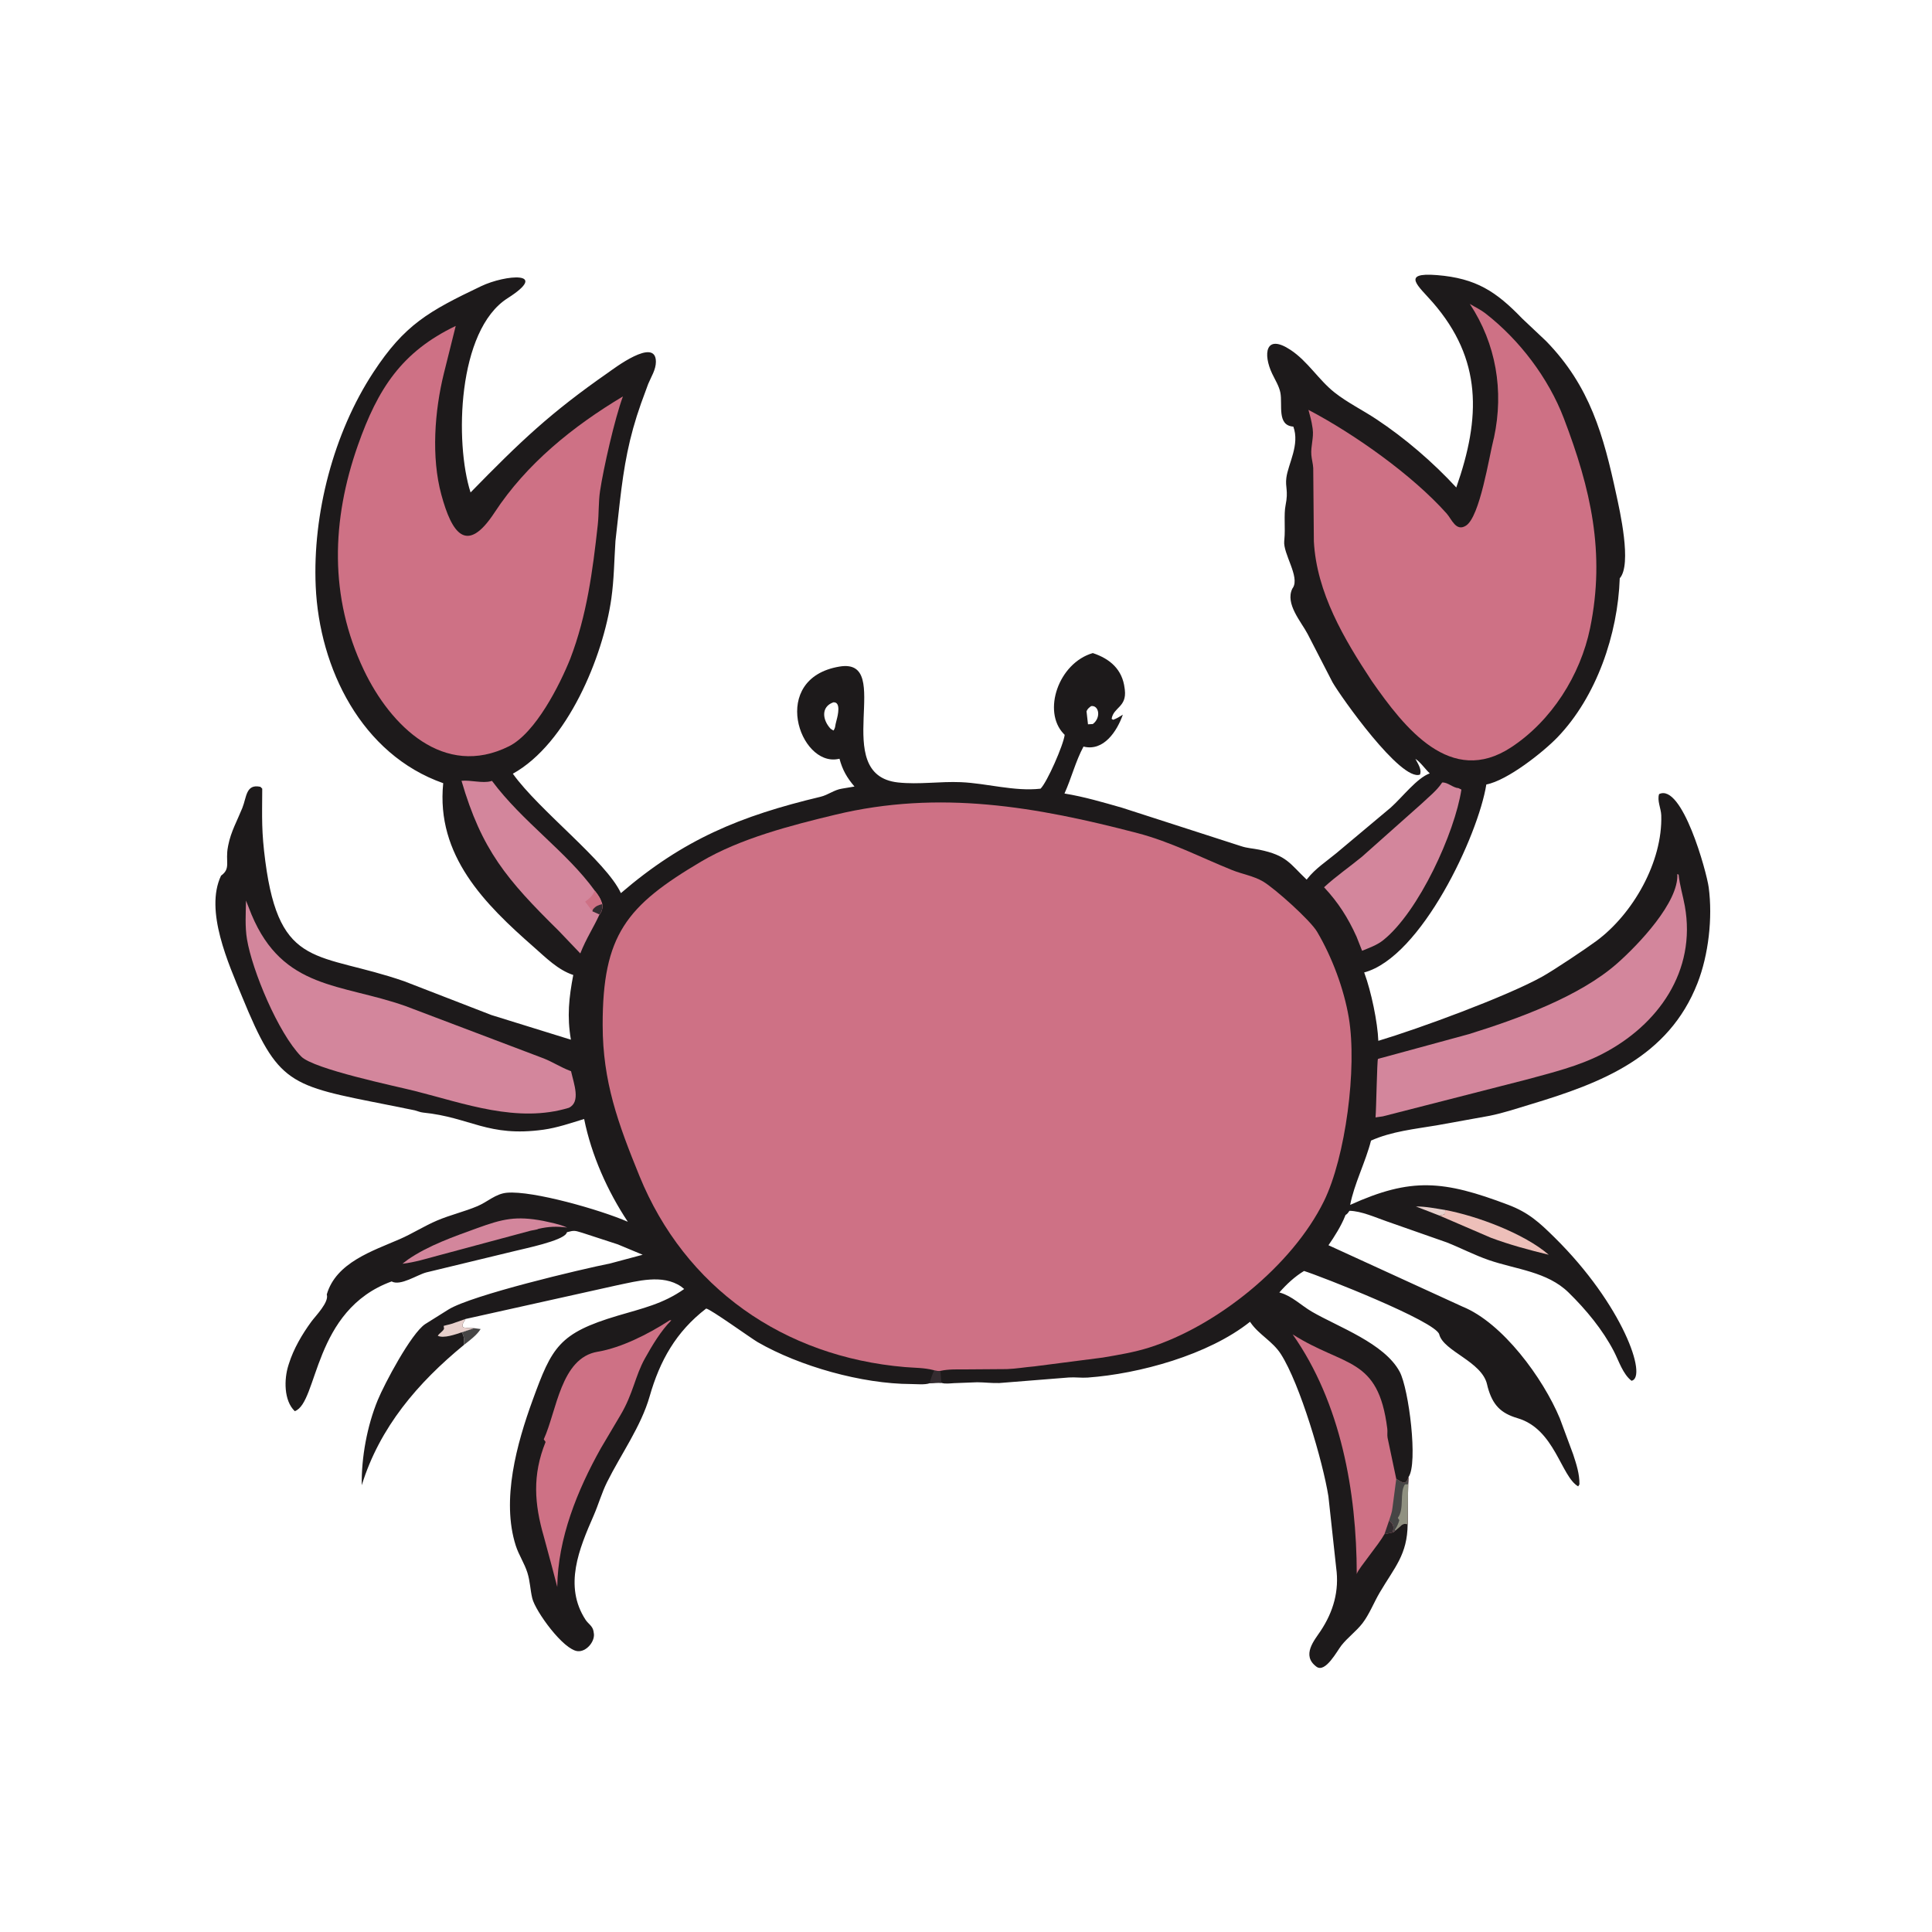
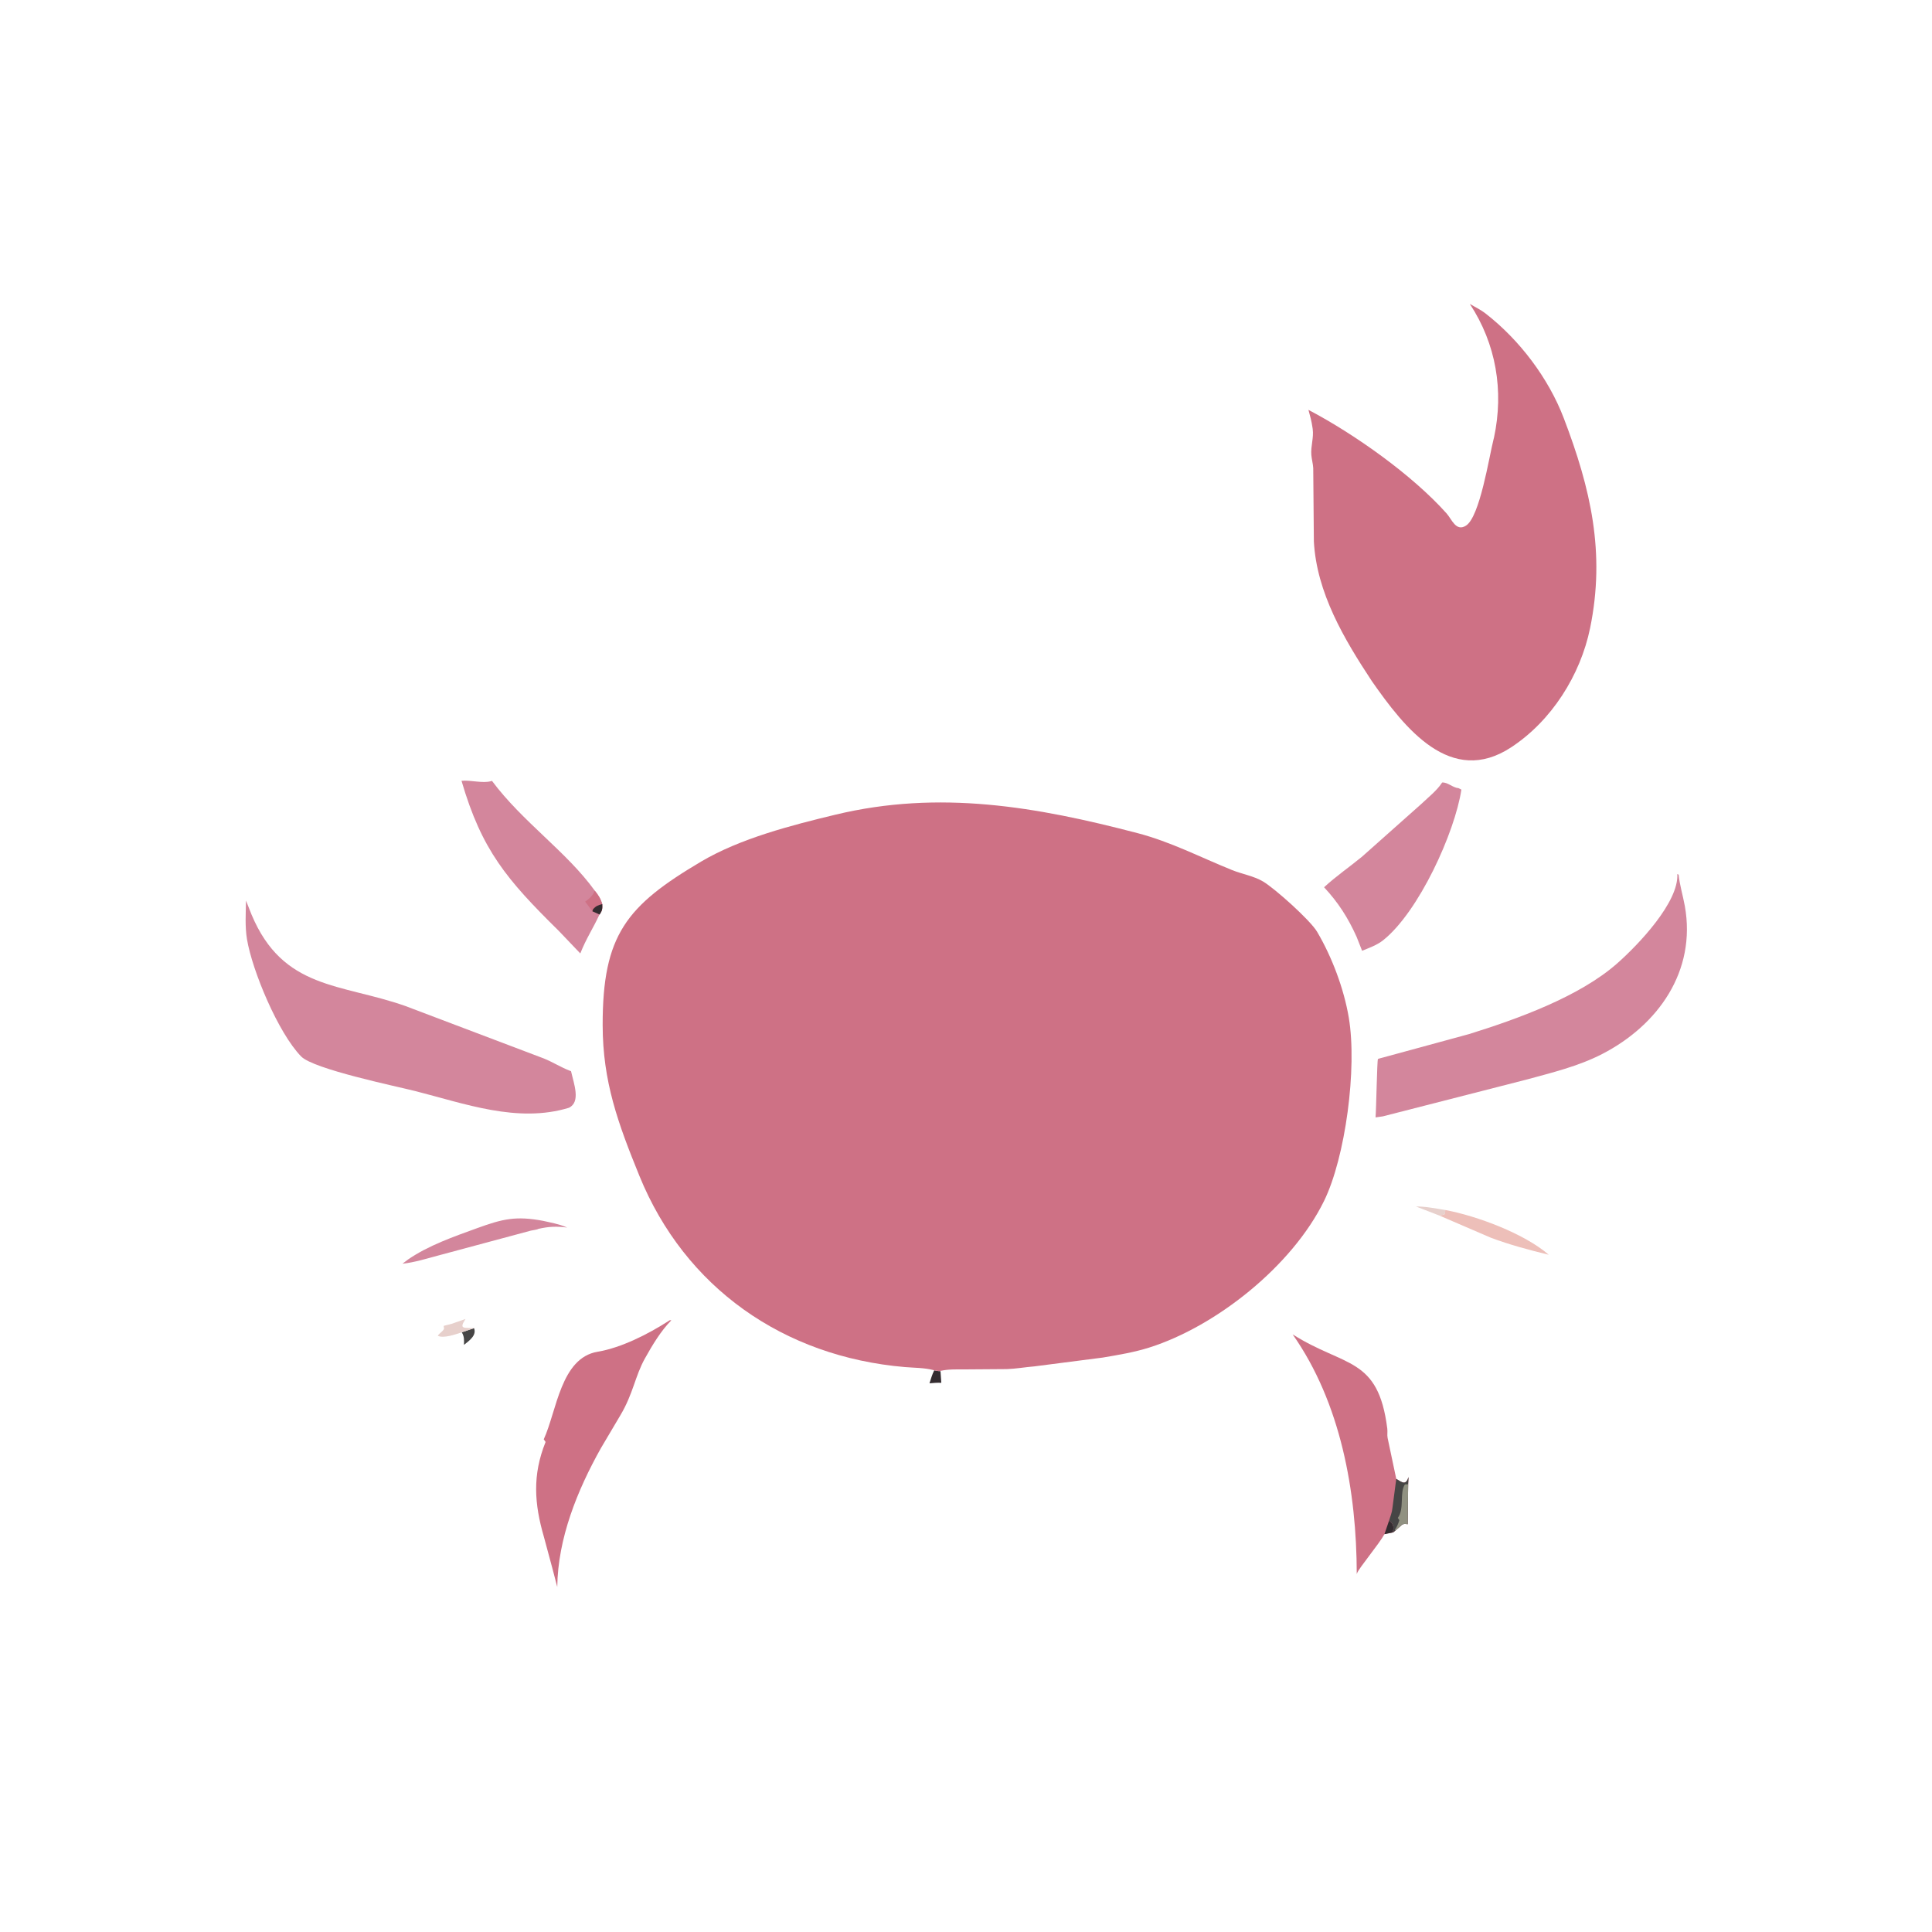
<svg xmlns="http://www.w3.org/2000/svg" version="1.1" style="display: block;" viewBox="0 0 2048 2048" width="640" height="640">
-   <path transform="translate(0,0)" fill="rgb(70,69,69)" d="M 502.489 1407.9 L 509.5 1408.84 C 505.472 1415.35 497.853 1420.89 491.834 1425.63 C 491.937 1420.26 492.272 1416.95 489.51 1412.3 L 502.489 1407.9 z" />
-   <path transform="translate(0,0)" fill="rgb(29,26,27)" d="M 654.865 1319.08 L 617.229 1306.81 C 609.208 1304.47 609.103 1304.03 601.079 1306.15 L 600.441 1307.42 C 595.904 1315.47 555.771 1323.58 546 1326.06 L 451.935 1348.8 C 442.124 1351.36 424.504 1363.52 415.135 1358.38 C 331.456 1388.8 337.42 1486.81 312.5 1495.91 C 300.732 1484.73 301.077 1462 305.657 1447.5 L 306.136 1445.95 C 311.202 1429.78 320.159 1414.5 330.123 1400.89 C 334.459 1394.97 349.102 1380.27 346.395 1372.19 C 356.175 1338.32 395.004 1326.06 423.815 1313.5 C 437.382 1307.59 449.883 1299.49 463.493 1293.73 C 477.442 1287.82 492.288 1284.42 506.215 1278.53 C 516.791 1274.05 525.406 1265.42 537.277 1264.36 C 564.855 1261.88 637.043 1282.69 665.511 1295.13 C 643.954 1262.63 626.957 1224.56 619.214 1186.17 C 605.174 1190.47 590.564 1195.52 576 1197.53 C 517.071 1205.65 498.866 1184.44 448.481 1179.37 C 445.272 1179.05 442.582 1177.72 439.5 1176.96 L 411 1171.22 C 306.327 1150.44 294.988 1150.11 256.561 1056.37 C 242.356 1021.71 216.673 965.475 234.309 928.247 C 245.072 920.52 238.526 913.415 241.672 897.5 L 241.998 895.781 C 244.763 881.637 251.557 869.69 256.875 856.5 C 261.504 845.02 260.589 830.676 276.038 834.06 L 277.984 836 C 277.831 867.549 277.065 881.123 281.256 913.062 C 296.409 1028.53 337.579 1008.73 428.505 1040.18 L 521 1076.01 L 605.187 1102.13 C 600.932 1077.38 603.126 1057.44 607.677 1033.53 C 591.344 1028.13 578.609 1015.1 565.878 1003.94 C 514.107 958.536 462.09 907.097 469.821 830.207 C 383.273 799.809 338.477 708.463 334.661 621.5 C 331.289 544.664 353.562 459.021 395.716 394.763 C 428.94 344.119 454.152 330.035 510.03 303.362 C 535.813 291.055 583.546 287.163 538 316.178 C 484.742 350.106 481.927 469.413 498.816 522.016 C 552.222 467.368 583.286 437.754 644.859 394.844 C 649.925 391.314 695.221 356.661 695.28 383.422 C 695.299 391.818 690.275 399.382 687.132 406.942 L 679.564 427.553 C 666.519 464.383 661.48 493.792 657.003 532.416 L 652.415 573.38 C 651.066 594.014 650.953 613.943 648.034 634.567 C 639.303 696.252 601.452 788.019 543.643 820.18 C 571.678 859.354 642.516 912.886 658.168 946.739 C 724.58 889.674 784.844 864.896 869.776 844.621 C 877.849 842.694 884.188 837.26 892.5 835.989 L 905.779 833.763 C 897.833 824.422 893.089 816.285 889.896 804.304 L 888.355 804.61 C 847.32 812.565 815.274 719.114 889.845 706.605 C 949.357 696.622 877.958 821.401 951.957 829.436 C 974.131 831.844 996.483 828.176 1018.58 829.134 C 1046.38 830.34 1075.21 839.171 1103.03 836.034 C 1110 829.182 1127.31 789.722 1128.61 778.959 L 1127.58 777.914 C 1104.68 754.151 1121.98 702.858 1158.41 692.289 C 1176.97 698.429 1189.74 709.863 1192.13 729.5 L 1192.36 731.182 C 1194.55 749.719 1180.35 749.59 1178.37 762 L 1180 763.015 C 1183.79 761.64 1186.87 759.758 1190.26 757.589 C 1184.06 775.163 1169.93 796.786 1148.55 791.394 C 1140.15 806.984 1135.76 824.913 1128.39 841.155 C 1149.45 844.621 1169 850.417 1189.47 856.254 L 1315.67 896.982 C 1322.04 899.126 1328.36 899.368 1334.86 900.708 C 1364.3 906.777 1367.13 915.422 1385.13 932.455 L 1385.93 931.411 C 1394.4 920.649 1406.09 913.1 1416.55 904.43 L 1474.19 856.122 C 1486.76 844.885 1501.99 824.715 1515.6 819.821 C 1511.03 815.606 1505.41 807.476 1500.38 804.436 C 1502.72 808.903 1506.85 814.866 1505.58 820.083 L 1505.22 821.104 C 1485.05 828.773 1421.1 738.252 1412.55 723.281 L 1386.22 672.194 C 1379.29 658.948 1362.11 640.097 1369.91 624 L 1370.58 623.003 C 1377.97 611.199 1359.99 586.995 1361.33 573.5 L 1361.47 572.008 C 1362.68 559.825 1360.75 545.549 1362.78 535.479 C 1365.93 519.868 1362.24 516.831 1363.6 506.412 C 1365.55 491.541 1378.03 471.381 1370.99 452.216 C 1353.36 451.03 1359.7 429.154 1357.26 416.295 C 1355.95 409.398 1351.54 402.411 1348.54 396.106 C 1338.8 375.646 1341.04 353.073 1368.03 370.918 C 1386.36 383.044 1397.78 402.706 1414.7 416.067 C 1428.22 426.744 1444.43 434.707 1458.83 444.246 C 1489.45 464.52 1518.84 489.838 1543.72 516.754 C 1569.81 442.564 1571.19 380.912 1518.81 320.607 C 1503.92 303.464 1484.26 288.467 1523.3 291.623 C 1564.87 294.984 1586.06 309.093 1613.62 337.686 L 1638.96 361.599 C 1685.62 409.473 1699.84 461.685 1713.35 524.32 C 1716.83 540.408 1730.16 598.29 1717 613 C 1714.96 672.331 1692.43 738.515 1650.96 781.607 C 1636.08 797.059 1598.06 827.29 1575.57 831.584 C 1566.96 885.457 1506.68 1014.68 1446.06 1030.84 L 1446.38 1031.67 C 1453.48 1050.79 1460.35 1083.57 1461.08 1103.32 C 1503.76 1090.57 1596.42 1056.55 1634.51 1035.46 C 1646.99 1028.55 1680.91 1005.84 1692.2 997.5 C 1730.93 968.901 1762.56 913.66 1761 864.219 C 1760.78 857.106 1756.42 848.596 1758.71 841.773 C 1783.14 829.968 1809.05 923.913 1811.3 940.717 C 1815.6 973.009 1811.1 1012.3 1799.41 1042.19 C 1768.58 1121.02 1697.12 1148.12 1622.79 1170.56 C 1608.28 1174.94 1593.74 1179.84 1578.86 1182.82 L 1523 1192.91 C 1499.55 1196.86 1475.27 1199.28 1453.33 1209.08 C 1447.66 1231.52 1435.32 1255.41 1431.24 1277.23 C 1496.02 1247.88 1530.18 1251.22 1598.67 1277.11 C 1620.29 1285.28 1631.8 1295.88 1647.9 1311.77 C 1720.32 1383.24 1746.76 1459.99 1729.5 1463.7 C 1720.29 1456.63 1716.07 1442.68 1710.83 1432.55 C 1698.88 1409.46 1681.22 1388.21 1662.78 1370.15 C 1640.05 1347.87 1606.99 1345.68 1578.12 1335.7 C 1562.97 1330.46 1548.51 1322.88 1533.58 1316.98 L 1469.94 1294.66 C 1458.1 1290.57 1443.15 1283.73 1430.48 1283.5 C 1428.99 1285.65 1428.51 1286.58 1426.27 1288.01 L 1425.9 1288.99 C 1421.75 1299.45 1414.68 1310.7 1408.23 1320 L 1550.5 1385.15 C 1592.82 1402.38 1635.64 1460.76 1653.47 1503.49 L 1667.6 1541.61 C 1671.03 1552.11 1674.43 1562.34 1674.28 1573.5 L 1672.92 1575.63 C 1654.63 1565.03 1648.24 1514.96 1608.75 1503.36 C 1590.44 1497.99 1582.21 1488.97 1577.07 1470.5 L 1576.35 1467.49 C 1570.72 1443.06 1530.28 1432.54 1525.65 1414.5 C 1522.1 1400.64 1399.8 1352.72 1382.33 1347.28 C 1372.5 1353.2 1363.69 1361.45 1356.15 1370.08 L 1357.38 1370.42 C 1369.77 1374 1379.58 1384.01 1390.65 1390.44 C 1418.64 1406.72 1467.57 1423.89 1483.73 1454.13 C 1493.46 1472.36 1503.3 1551.32 1493.13 1565.68 L 1492.7 1573.4 L 1492.17 1615.69 C 1491.86 1648.12 1478.36 1661.3 1462.46 1688.34 C 1456.42 1698.61 1451.49 1711.35 1444.3 1720.69 C 1437.78 1729.16 1428.69 1735.72 1421.98 1744.19 C 1417.47 1749.89 1404.99 1773.82 1395.5 1766.78 C 1379.23 1754.72 1393.39 1738.69 1399.93 1728.83 C 1413.45 1708.43 1419.81 1686.33 1416.4 1661.89 L 1408.17 1586.2 C 1402.32 1549.37 1378.08 1467.17 1357.81 1435.45 C 1349.06 1421.75 1334.63 1414.95 1325.8 1402.19 L 1325.09 1401.13 C 1281.04 1436.3 1207.42 1456.38 1153 1460.28 C 1146.42 1460.76 1139.67 1459.72 1133 1460.2 L 1059.33 1466.07 C 1051.48 1466.34 1043.68 1465.28 1035.83 1465.26 L 1011.5 1466.19 C 1007.12 1466.41 1002.03 1467.19 997.823 1465.88 C 993.598 1465.6 989.505 1466 985.302 1466.36 C 980.204 1468.13 971.353 1467.15 965.812 1467.14 C 913.643 1467 847.615 1448.35 803.114 1422.69 C 796.516 1418.89 752.321 1387.06 748.524 1387.14 C 716.5 1411.78 699.401 1442.55 688.663 1480.15 C 679.537 1512.1 658.224 1541.53 643.5 1571.11 C 637.854 1582.46 634.364 1594.96 629.289 1606.58 C 614.071 1641.43 597.243 1681.05 620.731 1717.05 C 623.529 1721.34 628.031 1723.43 629.107 1728.97 L 629.611 1732.29 C 630.181 1740.79 621.362 1750.98 612.562 1750.33 C 597.264 1749.2 567.514 1707.86 564.226 1694.27 C 562.014 1685.12 561.974 1676.27 559.03 1667 C 555.87 1657.05 549.884 1648.26 546.754 1638.5 C 531.233 1590.08 547.843 1530.2 564.64 1484.13 C 585.128 1427.94 592.507 1413.23 654.883 1394.66 C 680.822 1386.94 702.657 1382.3 725.268 1366.41 L 722.033 1363.8 C 702.145 1350.31 675.721 1358.05 654.106 1362.44 L 493.46 1398.18 C 486.485 1409.12 491.214 1407.28 502.489 1407.9 L 489.51 1412.3 C 492.272 1416.95 491.937 1420.26 491.834 1425.63 C 442.913 1465.78 402.473 1512.93 383.465 1574.43 C 383.001 1544.98 389.17 1511.49 400.393 1484.23 C 407.513 1466.93 435.69 1413.71 450.646 1403.64 L 475.545 1388.04 C 500.428 1372.79 615.785 1345.5 646.901 1339.28 C 646.899 1329.54 648.544 1326.27 654.865 1319.08 z M 654.865 1319.08 C 648.544 1326.27 646.899 1329.54 646.901 1339.28 L 681.268 1330.09 L 654.865 1319.08 z M 883.346 744.5 C 870.019 749.297 871.811 763.269 880.5 772.539 L 883.5 774.402 C 885.22 772.187 885.309 770.269 885.766 767.609 L 886.83 763.278 C 888.16 758.432 891.694 743.805 883.346 744.5 z M 1156.65 748.5 C 1154.43 750.195 1152.82 751.293 1151.76 754 L 1153.32 767.798 L 1158.44 767.5 C 1167.44 760.814 1164.97 747.298 1156.65 748.5 z" />
+   <path transform="translate(0,0)" fill="rgb(70,69,69)" d="M 502.489 1407.9 C 505.472 1415.35 497.853 1420.89 491.834 1425.63 C 491.937 1420.26 492.272 1416.95 489.51 1412.3 L 502.489 1407.9 z" />
  <path transform="translate(0,0)" fill="rgb(52,44,48)" d="M 990.332 1452.6 C 992.409 1452.95 994.87 1453.69 996.954 1453.48 L 997.823 1465.84 C 993.598 1465.6 989.505 1466 985.302 1466.36 C 986.798 1461.67 988.093 1457 990.332 1452.6 z" />
  <path transform="translate(0,0)" fill="rgb(231,208,204)" d="M 1525.97 1288.61 L 1500.91 1278.9 C 1511.21 1278.83 1521.87 1281.02 1532.01 1282.64 L 1531.79 1286.88 C 1529.85 1287.77 1528.05 1288.18 1525.97 1288.61 z" />
  <path transform="translate(0,0)" fill="rgb(231,208,204)" d="M 482.927 1401.84 L 493.46 1398.18 C 486.485 1409.12 491.214 1407.28 502.489 1407.9 L 489.51 1412.3 C 483.076 1414.4 470.328 1419.08 464.061 1415.98 C 465.814 1413 469.231 1411.77 470.725 1408.5 L 470.29 1405.5 C 474.671 1404.19 478.316 1403.8 482.927 1401.84 z" />
  <path transform="translate(0,0)" fill="rgb(237,191,185)" d="M 1532.01 1282.64 C 1565.72 1288.96 1615.78 1307.61 1641.72 1330.08 C 1621.25 1325.14 1600.08 1319.46 1580.35 1312.04 L 1525.97 1288.61 C 1528.05 1288.18 1529.85 1287.77 1531.79 1286.88 L 1532.01 1282.64 z" />
  <path transform="translate(0,0)" fill="rgb(211,134,156)" d="M 570.754 1302.63 C 569.471 1303.53 564.493 1304.11 562.768 1304.51 L 463.939 1331.06 C 451.483 1334.4 439.5 1338.15 426.627 1339.62 L 432.5 1335.13 C 454.244 1320.18 480.988 1310.9 505.662 1301.94 C 532.981 1292.03 546.82 1288.72 575.876 1294.18 C 583.863 1296.03 592.551 1297.49 600.067 1300.78 L 601.242 1301.24 C 589.91 1299.86 581.933 1300.1 570.754 1302.63 z" />
  <path transform="translate(0,0)" fill="rgb(211,134,156)" d="M 635.489 969.395 C 628.79 984.033 621.662 994.246 615.136 1010.68 L 592.352 986.801 C 537.03 932.274 510.681 901.19 489.219 827.688 C 498.988 826.708 511.739 830.643 520.596 828.029 L 521.5 827.735 C 553.869 871.278 600.844 902.988 630.48 944.146 C 634.29 948.912 636.676 952.445 638.405 958.405 C 638.607 963.2 638.541 965.011 635.768 969.176 L 635.489 969.395 z" />
  <path transform="translate(0,0)" fill="rgb(206,113,133)" d="M 630.48 944.146 C 634.29 948.912 636.676 952.445 638.405 958.405 C 638.607 963.2 638.541 965.011 635.768 969.176 L 635.489 969.395 L 627.998 966.021 L 620.278 955.764 C 624.949 952.362 627.654 950.258 630.112 944.959 L 630.48 944.146 z" />
  <path transform="translate(0,0)" fill="rgb(52,44,48)" d="M 627.998 966.021 L 628.582 963.965 C 631.588 960.42 633.954 959.53 638.405 958.405 C 638.607 963.2 638.541 965.011 635.768 969.176 L 635.489 969.395 L 627.998 966.021 z" />
  <path transform="translate(0,0)" fill="rgb(206,113,133)" d="M 1467.57 1626.28 C 1461.92 1636.71 1440.35 1662.43 1438.56 1667.64 L 1438.22 1668.64 C 1438.07 1581.22 1421.35 1487.21 1370.25 1414.48 C 1425.46 1449.56 1461 1437.78 1470.59 1514.51 C 1471 1517.76 1470.3 1520.95 1470.9 1524.14 L 1480.09 1567.67 C 1486.94 1571.88 1490.27 1574.5 1493.13 1565.68 L 1492.7 1573.4 L 1492.17 1615.69 C 1489.22 1615.33 1487.86 1614.94 1485.44 1616.93 L 1479.31 1622.34 L 1477.05 1624.29 L 1467.57 1626.28 z" />
  <path transform="translate(0,0)" fill="rgb(52,44,48)" d="M 1472.46 1611.92 C 1476.4 1614.43 1478.25 1618.82 1476.42 1623.46 L 1477.05 1624.29 L 1467.57 1626.28 L 1472.46 1611.92 z" />
  <path transform="translate(0,0)" fill="rgb(70,69,69)" d="M 1493.13 1565.68 L 1492.7 1573.4 L 1492.17 1615.69 C 1489.22 1615.33 1487.86 1614.94 1485.44 1616.93 L 1479.31 1622.34 L 1477.05 1624.29 L 1476.42 1623.46 C 1478.25 1618.82 1476.4 1614.43 1472.46 1611.92 C 1473.89 1607.55 1475.65 1602.97 1476.06 1598.38 L 1480.09 1567.67 C 1486.94 1571.88 1490.27 1574.5 1493.13 1565.68 z" />
  <path transform="translate(0,0)" fill="rgb(144,145,129)" d="M 1479.31 1622.34 L 1478.64 1621.49 C 1481.02 1618.2 1482.14 1615.36 1483.34 1611.5 L 1481.73 1609 C 1488.98 1599.51 1483.32 1582.25 1489.3 1573.5 L 1492.7 1573.4 L 1492.17 1615.69 C 1489.22 1615.33 1487.86 1614.94 1485.44 1616.93 L 1479.31 1622.34 z" />
  <path transform="translate(0,0)" fill="rgb(211,134,156)" d="M 1528.7 829.5 C 1534.57 828.981 1540.01 835.08 1546.11 835.477 L 1549.14 837 C 1542.23 882.465 1504.06 966.525 1466.17 996.712 C 1459.69 1001.87 1451.47 1004.75 1443.88 1007.87 L 1438.01 992.971 C 1428.88 972.725 1418.6 956.695 1403.56 940.524 C 1416.19 928.87 1430.43 919.102 1443.7 908.209 L 1507.18 851.754 C 1514.09 845.121 1522.88 838.26 1528.19 830.288 L 1528.7 829.5 z" />
  <path transform="translate(0,0)" fill="rgb(206,113,133)" d="M 709.957 1399.5 L 711.654 1399.56 C 700.504 1410.8 691.415 1426.09 683.726 1439.85 C 673.111 1458.84 671.326 1477.23 657.64 1500.21 L 636.97 1535.13 C 611.934 1579.79 591.328 1630.76 590.72 1682.24 L 585.469 1662.19 L 576.561 1629.14 C 566.441 1594.24 564.138 1563.75 578.35 1528.53 L 576.396 1525.73 C 590.218 1495.69 594.357 1439.44 633.5 1432.9 C 658.678 1428.69 687.268 1414.09 708.56 1400.41 L 709.957 1399.5 z" />
  <path transform="translate(0,0)" fill="rgb(211,134,156)" d="M 1778.02 926.5 L 1779.42 927.174 C 1780.54 938.369 1784.01 949.386 1786 960.482 C 1798.34 1029.31 1757.77 1086.67 1698.34 1117.32 C 1673.16 1130.3 1645.07 1137.06 1617.85 1144.48 L 1465.85 1183.4 L 1458.13 1184.5 C 1458.89 1176.39 1459.71 1124 1460.69 1122.53 C 1460.82 1122.32 1464.79 1121.36 1465.52 1121.16 L 1557.31 1096.15 C 1608.03 1080.35 1674.05 1056.72 1714.26 1021.26 C 1737.14 1001.08 1779.77 956.129 1778.02 926.5 z" />
  <path transform="translate(0,0)" fill="rgb(211,134,156)" d="M 260.761 954.642 L 266.674 969.584 C 300.113 1049.18 361.161 1042.32 429.578 1066.36 L 576.5 1122.03 C 585.824 1125.77 594.5 1131.34 603.708 1134.89 L 605.328 1135.5 C 608.291 1148.78 615.909 1168.15 603.044 1174.3 C 548.586 1190.9 492.384 1169.77 439.862 1156.5 C 419.688 1151.4 332.402 1133.37 319.234 1119.89 C 294.882 1094.96 267.391 1028.95 261.816 995.634 C 259.576 982.241 260.564 968.171 260.761 954.642 z" />
-   <path transform="translate(0,0)" fill="rgb(206,113,133)" d="M 483.087 345.5 L 470.415 396.281 C 460.737 435.675 457.03 484.613 467.82 524.304 C 478.87 564.951 494.446 588.78 524.237 543.294 C 558.19 491.454 607.546 451.799 660.325 420.218 C 651.626 443.673 639.616 496.795 636.078 520.476 C 634.308 532.33 634.962 544.564 633.648 556.5 C 628.302 605.051 622.082 652.379 604.518 698.25 C 593.498 725.773 567.786 777.021 539.467 791.12 C 470.531 825.441 413.975 769.596 385.719 710.323 C 348.748 632.77 351.455 551.327 379.372 472.031 C 400.541 411.901 425.879 372.923 483.087 345.5 z" />
  <path transform="translate(0,0)" fill="rgb(206,113,133)" d="M 1558.04 322.131 C 1563.35 325.372 1569.39 328.162 1574.31 331.966 C 1610.61 360.057 1641.42 400.717 1657.7 443.357 C 1686.22 518.033 1701.95 585.971 1685.58 665.773 C 1675.31 715.787 1644.65 764.143 1601.86 792.213 C 1537.92 834.16 1489.13 772.099 1454.15 721.909 C 1424.79 677.402 1395.66 628.303 1392.75 573.843 L 1392.08 496.19 C 1391.82 491.524 1390.47 487.003 1390.08 482.345 C 1389.3 473.058 1392.8 464.069 1391.51 454.724 L 1391.25 453 C 1390.35 446.623 1388.75 440.66 1387 434.472 C 1436.22 460.305 1497.48 503.908 1533.5 544.33 C 1538.96 550.455 1543.41 563.925 1553.99 557.205 C 1568.74 547.839 1578.45 484.469 1583.22 465.737 L 1583.72 463.775 C 1594.3 414.199 1585.94 364.431 1558.04 322.131 z" />
  <path transform="translate(0,0)" fill="rgb(206,113,133)" d="M 990.332 1452.6 L 989.221 1452.29 C 979.612 1449.81 969.091 1449.99 959.196 1449.15 C 830.638 1438.18 726.054 1365.02 677.778 1246.44 C 655.143 1190.84 638.923 1146.62 638.845 1086.74 C 638.719 990.986 664.06 960.16 743.157 913.347 C 784.637 888.797 838.631 874.895 885.54 863.611 C 995.921 837.058 1098.62 855.119 1205.74 883.127 C 1241.26 892.416 1272.25 908.672 1305.96 922.273 C 1316.62 926.572 1328.9 928.532 1338.79 934.363 C 1351.42 941.818 1388.99 975.533 1396.14 987.652 C 1411.96 1014.44 1424.62 1048.07 1429.79 1078.79 C 1438.79 1132.27 1426.26 1226.83 1403.47 1273.22 C 1369.68 1342 1289.26 1405.98 1218.19 1428.48 C 1202.26 1433.52 1185.44 1436.28 1169 1439.08 L 1096.5 1448.42 C 1086.75 1449.22 1077.15 1450.96 1067.34 1451.3 L 1023.49 1451.62 C 1014.63 1451.66 1005.66 1451.24 996.954 1453.17 C 994.87 1453.69 992.409 1452.95 990.332 1452.6 z" />
</svg>